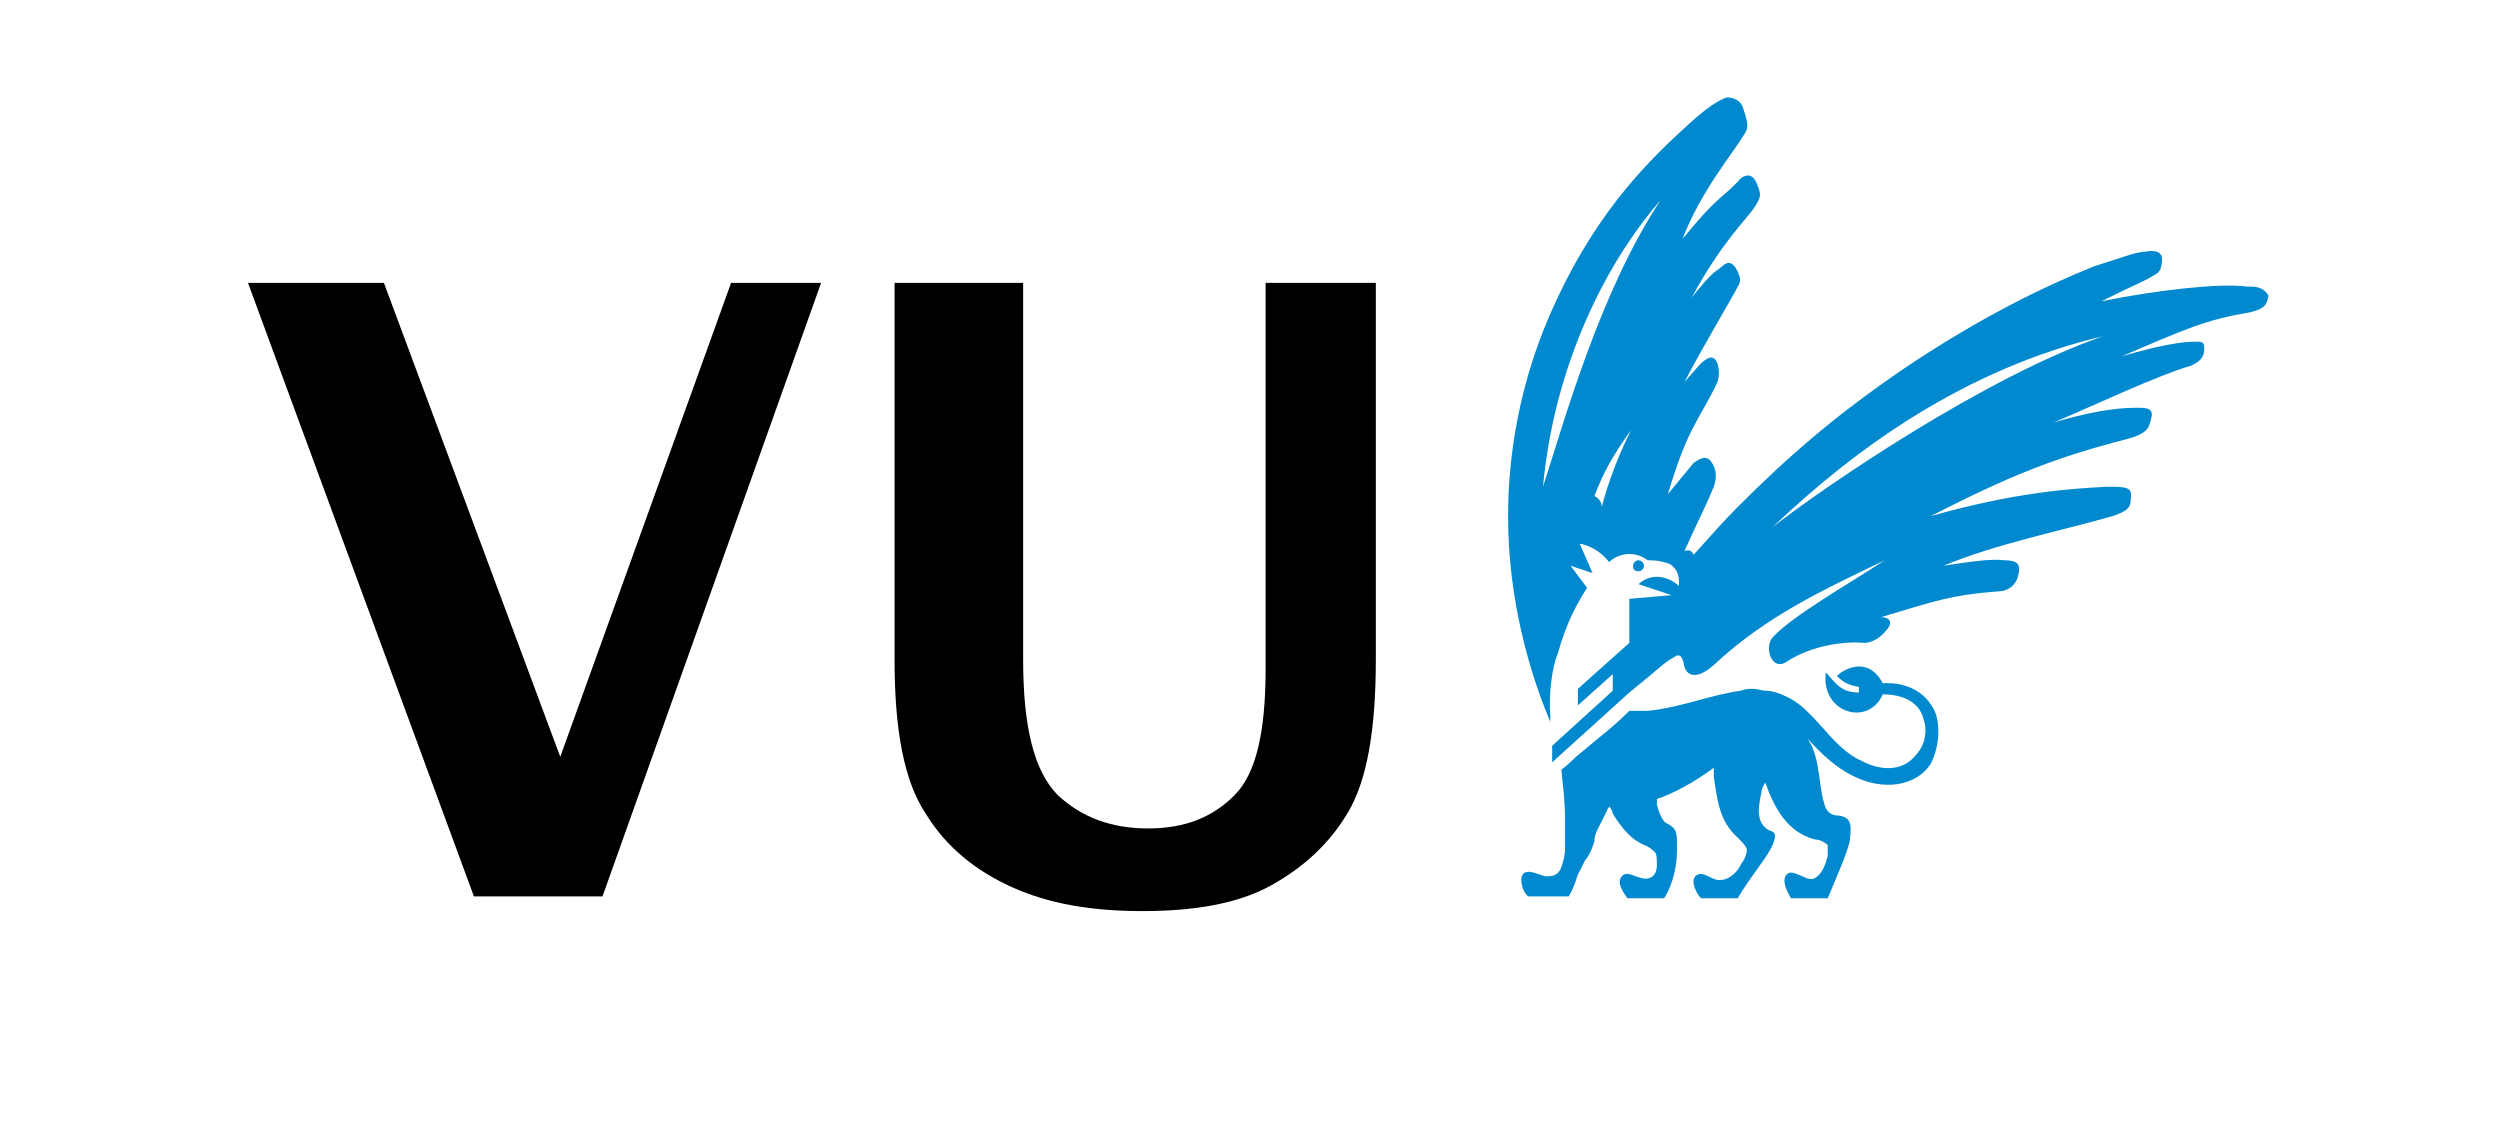
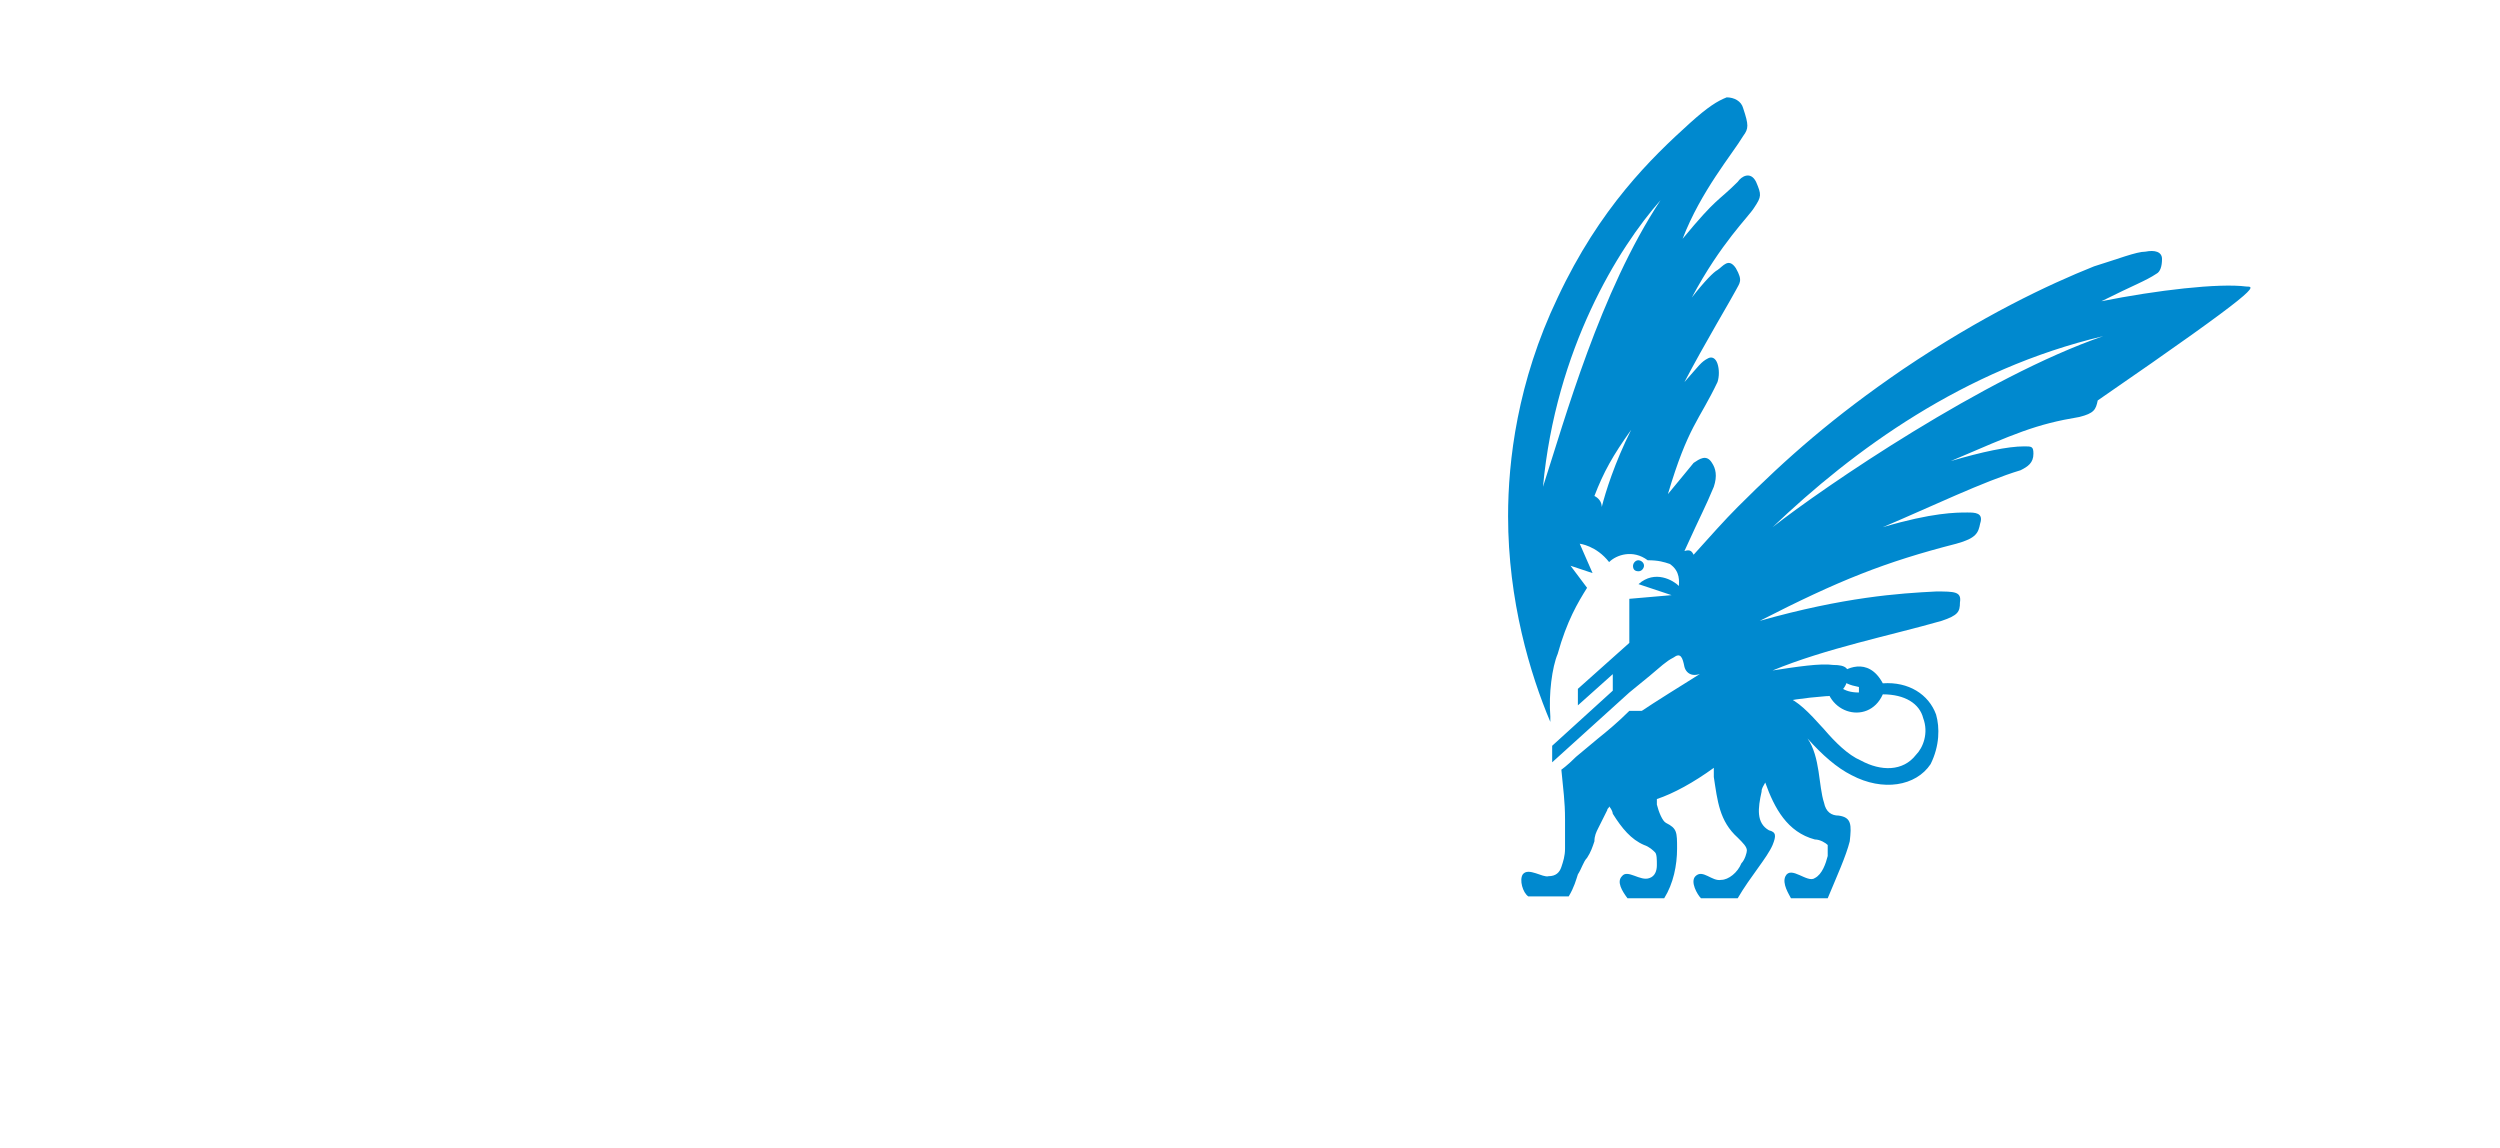
<svg xmlns="http://www.w3.org/2000/svg" version="1.1" id="Layer_1" x="0px" y="0px" viewBox="0 0 136.1 62.5" style="enable-background:new 0 0 136.1 62.5;" xml:space="preserve">
  <style type="text/css">
	.Arched_x0020_Green{fill:url(#SVGID_1_);stroke:#FFFFFF;stroke-width:0.25;stroke-miterlimit:1;}
	.st0{fill:#FFFFFF;}
	.st1{fill:#0089CF;}
</style>
  <linearGradient id="SVGID_1_" gradientUnits="userSpaceOnUse" x1="-329.327" y1="333.769" x2="-328.62" y2="333.062">
    <stop offset="0" style="stop-color:#2AB35B" />
    <stop offset="0.983" style="stop-color:#0D331A" />
  </linearGradient>
  <rect x="0" class="st0" width="136.1" height="62.5" />
-   <polygon points="25.8,48.8 13.5,15.4 20.9,15.4 30.5,41.2 39.8,15.4 44.7,15.4 32.8,48.8 " />
-   <path d="M48.8,15.4h6.9v20.5c0,3.7,0.6,6.1,1.9,7.4c1.3,1.2,2.9,1.8,4.9,1.8c2,0,3.5-0.6,4.7-1.8c1.2-1.2,1.7-3.5,1.7-6.9v-21h6  v20.5c0,3.9-0.5,6.6-1.5,8.3c-1,1.7-2.4,3-4.2,4c-1.8,1-4.2,1.4-7,1.4c-2.8,0-5.1-0.4-7.1-1.3c-2-0.9-3.6-2.2-4.7-4  c-1.2-1.8-1.7-4.6-1.7-8.4V15.4z" />
  <path class="st0" d="M84.5,40.6v0.9l0.3-0.2c-0.1-0.2-0.1-0.5-0.2-0.7L84.5,40.6z" />
  <path class="st1" d="M88.9,30.8c0-0.1,0.1-0.3,0.3-0.3c0.1,0,0.3,0.1,0.3,0.3c0,0.1-0.1,0.3-0.3,0.3C89,31.1,88.9,31,88.9,30.8" />
  <path class="st1" d="M105.4,38.9c-0.4-1.1-1.5-1.8-2.9-1.7c-0.8-1.5-2.1-0.8-2.5-0.4c0.4,0.4,0.7,0.5,1.2,0.6v0.3  c-0.9,0-1.2-0.4-1.8-1.1c-0.3,2.2,2.3,3,3.1,1.2c1.2,0,2,0.5,2.2,1.3c0.3,0.8,0,1.6-0.4,2c-0.7,0.9-1.9,0.9-3,0.3  c-0.7-0.3-1.4-1-2-1.7c-0.9-1-1.4-1.5-2.1-1.8c-0.4-0.2-0.8-0.3-1.1-0.3c-0.2,0-0.4-0.1-0.7-0.1c-0.2,0-0.4,0-0.6,0.1  c-1.6,0.2-3.2,0.9-5.1,1.1h-1c-0.6,0.6-1.2,1.1-1.7,1.5l-1.2,1c0,0,0,0,0,0c-0.5,0.5-0.8,0.7-0.8,0.7c0.1,1.1,0.2,1.7,0.2,2.7  c0,0.9,0,1.3,0,1.6c0,0.4-0.1,0.7-0.2,1c-0.1,0.3-0.3,0.5-0.7,0.5c-0.3,0.1-1.1-0.5-1.4-0.1c-0.2,0.3,0,1,0.3,1.2h2.2  c0.3-0.5,0.4-0.9,0.5-1.2c0.2-0.3,0.3-0.7,0.5-0.9c0.2-0.3,0.3-0.6,0.4-0.9c0-0.3,0.1-0.5,0.2-0.7c0.2-0.4,0.4-0.8,0.5-1  c0-0.1,0.1-0.1,0.1-0.2c0.1,0.1,0.2,0.3,0.2,0.4c0.5,0.8,1,1.4,1.7,1.7c0.3,0.1,0.5,0.3,0.6,0.4c0.1,0.1,0.1,0.4,0.1,0.7  c0,0.3-0.1,0.6-0.4,0.7c-0.5,0.2-1.2-0.5-1.5-0.1c-0.3,0.3,0,0.8,0.3,1.2h2c0.5-0.8,0.7-1.8,0.7-2.7c0-0.9,0-1.1-0.6-1.4  c-0.2-0.1-0.4-0.6-0.5-1c0-0.1,0-0.1,0-0.3c0.9-0.3,2-0.9,3.1-1.7c0,0.2,0,0.3,0,0.5c0.2,1.3,0.3,2.4,1.3,3.3  c0.3,0.3,0.5,0.5,0.5,0.7c0,0.1-0.1,0.5-0.3,0.7c-0.2,0.5-0.7,0.9-1.1,0.9c-0.5,0.1-1-0.6-1.4-0.2c-0.3,0.3,0.1,1,0.3,1.2h2  c0.7-1.2,1.6-2.2,1.9-2.9c0.2-0.5,0.2-0.7-0.2-0.8c-0.7-0.4-0.6-1.2-0.4-2.1c0-0.2,0.1-0.3,0.2-0.5c0.5,1.4,1.2,2.7,2.7,3.1  c0.3,0,0.6,0.2,0.7,0.3c0,0.1,0,0.4,0,0.6c-0.1,0.4-0.3,1-0.7,1.2c-0.4,0.3-1.3-0.7-1.6-0.1c-0.2,0.4,0.2,1,0.3,1.2h2  c0.5-1.2,1-2.3,1.2-3.1c0.1-0.9,0.1-1.3-0.6-1.4c-0.4,0-0.7-0.2-0.8-0.7c-0.3-0.9-0.2-2.5-0.9-3.5c0.8,0.9,1.6,1.6,2.4,2  c1.7,0.9,3.5,0.6,4.3-0.6C105.6,40.6,105.6,39.6,105.4,38.9" />
-   <path class="st1" d="M122.3,15.6c-1.5-0.2-4.9,0.2-7.9,0.8c1.8-0.9,2.4-1.1,3-1.5c0.2-0.1,0.3-0.4,0.3-0.8c0-0.4-0.4-0.5-0.9-0.4  c-0.5,0-1.5,0.4-2.8,0.8c-2.5,1-6.1,2.7-10.4,5.6c-3.8,2.6-6.3,4.8-9,7.5c-0.7,0.7-1.5,1.6-2.4,2.6C92.1,30,92,29.9,91.7,30  c1-2.2,1.1-2.3,1.6-3.5c0.2-0.6,0.1-1-0.1-1.3c-0.3-0.5-0.7-0.2-1,0c-0.4,0.5-0.5,0.6-1.4,1.7c1.1-3.7,1.7-4,2.7-6.1  c0.1-0.3,0.1-0.7,0-1c-0.1-0.3-0.3-0.4-0.5-0.3c-0.4,0.2-0.5,0.4-1.3,1.3c1.1-2.1,2.6-4.6,2.8-5c0.2-0.4,0.4-0.5,0-1.2  c-0.4-0.6-0.7-0.1-1,0.1c-0.2,0.1-0.7,0.6-1.4,1.5c1.6-3,3.1-4.4,3.4-4.9c0.4-0.6,0.4-0.7,0.1-1.4c-0.3-0.6-0.8-0.3-1,0  c-1.1,1.1-1.1,0.8-3,3.1c1-2.6,2.7-4.6,3.3-5.6c0.3-0.4,0.3-0.6,0-1.5c-0.1-0.4-0.5-0.6-0.9-0.6C93.5,5.5,93,5.8,92,6.7  c-2.1,1.9-4.9,4.6-7.2,9.5c-2.2,4.6-2.7,8.9-2.7,11.9c0,4.6,1.2,8.6,2.3,11.2c0-0.1,0-0.2,0-0.3c-0.1-1.2,0.1-2.7,0.4-3.4  c0.5-1.8,1.1-2.8,1.6-3.6l-0.9-1.2l1.2,0.4L86,29.6c0,0,0.9,0.1,1.6,1c0.4-0.4,1.3-0.7,2.1-0.1c0.6,0,0.9,0.1,1.2,0.2  c0.6,0.4,0.5,1,0.5,1.2c-0.3-0.3-1.3-0.9-2.2-0.1l1.8,0.6l-2.3,0.2V35l-2.8,2.5v0.9l1.9-1.7v0.9l-3.3,3v0.9l4.2-3.8v0l1.1-0.9l0,0  c0.6-0.5,0.9-0.8,1.3-1c0.4-0.3,0.5,0,0.6,0.5c0.1,0.4,0.6,0.8,1.6-0.1c2.9-2.7,6-4.1,9.3-5.7c-1.8,1.2-5,3-6.1,4.2  c-0.5,0.6,0,1.9,0.8,1.3c1.4-0.9,3.2-1.1,4.2-1c0.4,0,0.9-0.3,1.2-0.7c0.3-0.3,0.3-0.7-0.3-0.7c3-0.9,3.8-1.2,6.3-1.4  c0.7,0,1.1-0.4,1.2-1c0.1-0.5-0.1-0.7-0.8-0.7c-0.7-0.1-2,0.1-3.3,0.3c2.9-1.2,6.4-1.9,9.2-2.7c0.9-0.3,1-0.5,1-1  c0.1-0.6-0.3-0.6-1.3-0.6c-2,0.1-5,0.3-9.6,1.6c4.3-2.2,6.8-3.2,10.7-4.2c1.1-0.3,1.2-0.6,1.3-1.1c0.2-0.6-0.3-0.6-0.7-0.6  c-0.6,0-1.9,0-4.6,0.8c2.6-1.1,5.5-2.5,7.5-3.1c0.4-0.2,0.7-0.4,0.7-0.9c0-0.4-0.1-0.4-0.5-0.4c-0.9,0-2.3,0.3-4,0.8  c3.5-1.5,4.6-2,7-2.4c0.8-0.2,0.9-0.4,1-0.9C123.2,15.6,122.8,15.6,122.3,15.6 M87.2,27.6c0-0.3-0.2-0.5-0.4-0.6  c0.5-1.3,1-2.2,2-3.6C87.9,25.2,87.4,26.8,87.2,27.6 M84,26.5c0.7-7.5,4.1-13,6.4-15.6C87.1,15.9,85.2,22.8,84,26.5 M96.5,28.7  c4.4-4.2,10.4-8.6,18-10.4C108.1,20.5,99.3,26.5,96.5,28.7" />
+   <path class="st1" d="M122.3,15.6c-1.5-0.2-4.9,0.2-7.9,0.8c1.8-0.9,2.4-1.1,3-1.5c0.2-0.1,0.3-0.4,0.3-0.8c0-0.4-0.4-0.5-0.9-0.4  c-0.5,0-1.5,0.4-2.8,0.8c-2.5,1-6.1,2.7-10.4,5.6c-3.8,2.6-6.3,4.8-9,7.5c-0.7,0.7-1.5,1.6-2.4,2.6C92.1,30,92,29.9,91.7,30  c1-2.2,1.1-2.3,1.6-3.5c0.2-0.6,0.1-1-0.1-1.3c-0.3-0.5-0.7-0.2-1,0c-0.4,0.5-0.5,0.6-1.4,1.7c1.1-3.7,1.7-4,2.7-6.1  c0.1-0.3,0.1-0.7,0-1c-0.1-0.3-0.3-0.4-0.5-0.3c-0.4,0.2-0.5,0.4-1.3,1.3c1.1-2.1,2.6-4.6,2.8-5c0.2-0.4,0.4-0.5,0-1.2  c-0.4-0.6-0.7-0.1-1,0.1c-0.2,0.1-0.7,0.6-1.4,1.5c1.6-3,3.1-4.4,3.4-4.9c0.4-0.6,0.4-0.7,0.1-1.4c-0.3-0.6-0.8-0.3-1,0  c-1.1,1.1-1.1,0.8-3,3.1c1-2.6,2.7-4.6,3.3-5.6c0.3-0.4,0.3-0.6,0-1.5c-0.1-0.4-0.5-0.6-0.9-0.6C93.5,5.5,93,5.8,92,6.7  c-2.1,1.9-4.9,4.6-7.2,9.5c-2.2,4.6-2.7,8.9-2.7,11.9c0,4.6,1.2,8.6,2.3,11.2c0-0.1,0-0.2,0-0.3c-0.1-1.2,0.1-2.7,0.4-3.4  c0.5-1.8,1.1-2.8,1.6-3.6l-0.9-1.2l1.2,0.4L86,29.6c0,0,0.9,0.1,1.6,1c0.4-0.4,1.3-0.7,2.1-0.1c0.6,0,0.9,0.1,1.2,0.2  c0.6,0.4,0.5,1,0.5,1.2c-0.3-0.3-1.3-0.9-2.2-0.1l1.8,0.6l-2.3,0.2V35l-2.8,2.5v0.9l1.9-1.7v0.9l-3.3,3v0.9l4.2-3.8v0l1.1-0.9l0,0  c0.6-0.5,0.9-0.8,1.3-1c0.4-0.3,0.5,0,0.6,0.5c0.1,0.4,0.6,0.8,1.6-0.1c-1.8,1.2-5,3-6.1,4.2  c-0.5,0.6,0,1.9,0.8,1.3c1.4-0.9,3.2-1.1,4.2-1c0.4,0,0.9-0.3,1.2-0.7c0.3-0.3,0.3-0.7-0.3-0.7c3-0.9,3.8-1.2,6.3-1.4  c0.7,0,1.1-0.4,1.2-1c0.1-0.5-0.1-0.7-0.8-0.7c-0.7-0.1-2,0.1-3.3,0.3c2.9-1.2,6.4-1.9,9.2-2.7c0.9-0.3,1-0.5,1-1  c0.1-0.6-0.3-0.6-1.3-0.6c-2,0.1-5,0.3-9.6,1.6c4.3-2.2,6.8-3.2,10.7-4.2c1.1-0.3,1.2-0.6,1.3-1.1c0.2-0.6-0.3-0.6-0.7-0.6  c-0.6,0-1.9,0-4.6,0.8c2.6-1.1,5.5-2.5,7.5-3.1c0.4-0.2,0.7-0.4,0.7-0.9c0-0.4-0.1-0.4-0.5-0.4c-0.9,0-2.3,0.3-4,0.8  c3.5-1.5,4.6-2,7-2.4c0.8-0.2,0.9-0.4,1-0.9C123.2,15.6,122.8,15.6,122.3,15.6 M87.2,27.6c0-0.3-0.2-0.5-0.4-0.6  c0.5-1.3,1-2.2,2-3.6C87.9,25.2,87.4,26.8,87.2,27.6 M84,26.5c0.7-7.5,4.1-13,6.4-15.6C87.1,15.9,85.2,22.8,84,26.5 M96.5,28.7  c4.4-4.2,10.4-8.6,18-10.4C108.1,20.5,99.3,26.5,96.5,28.7" />
</svg>